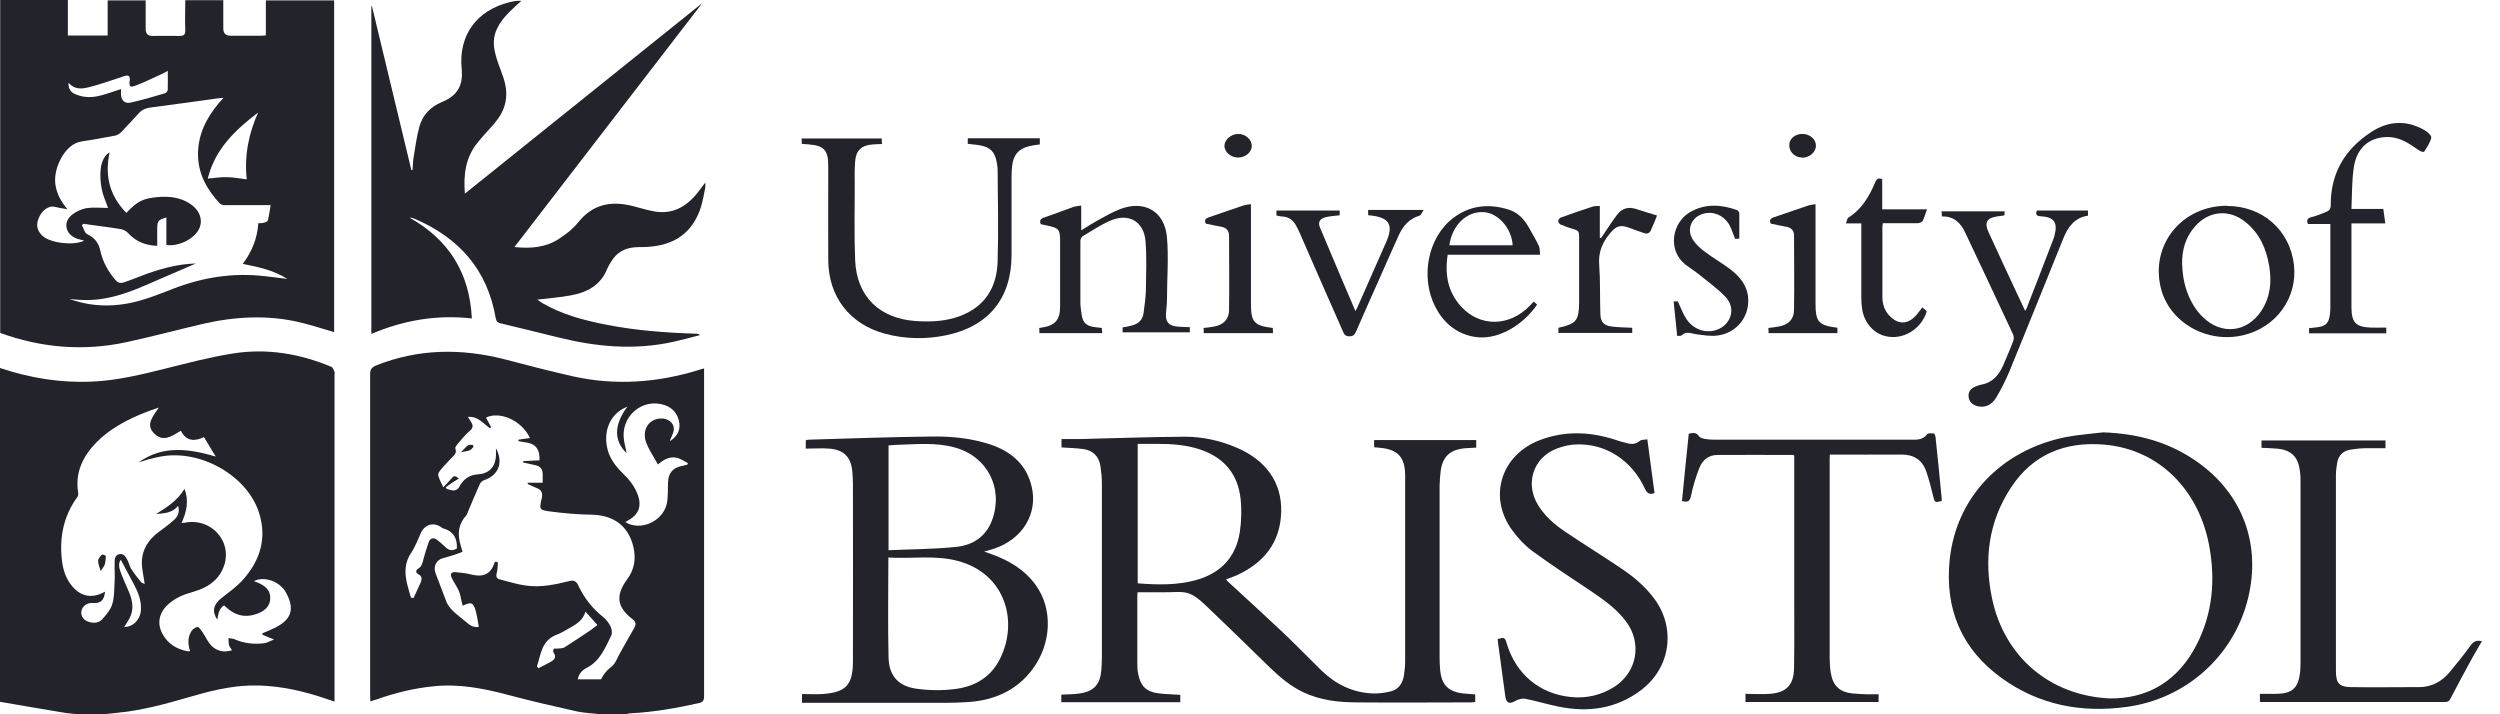
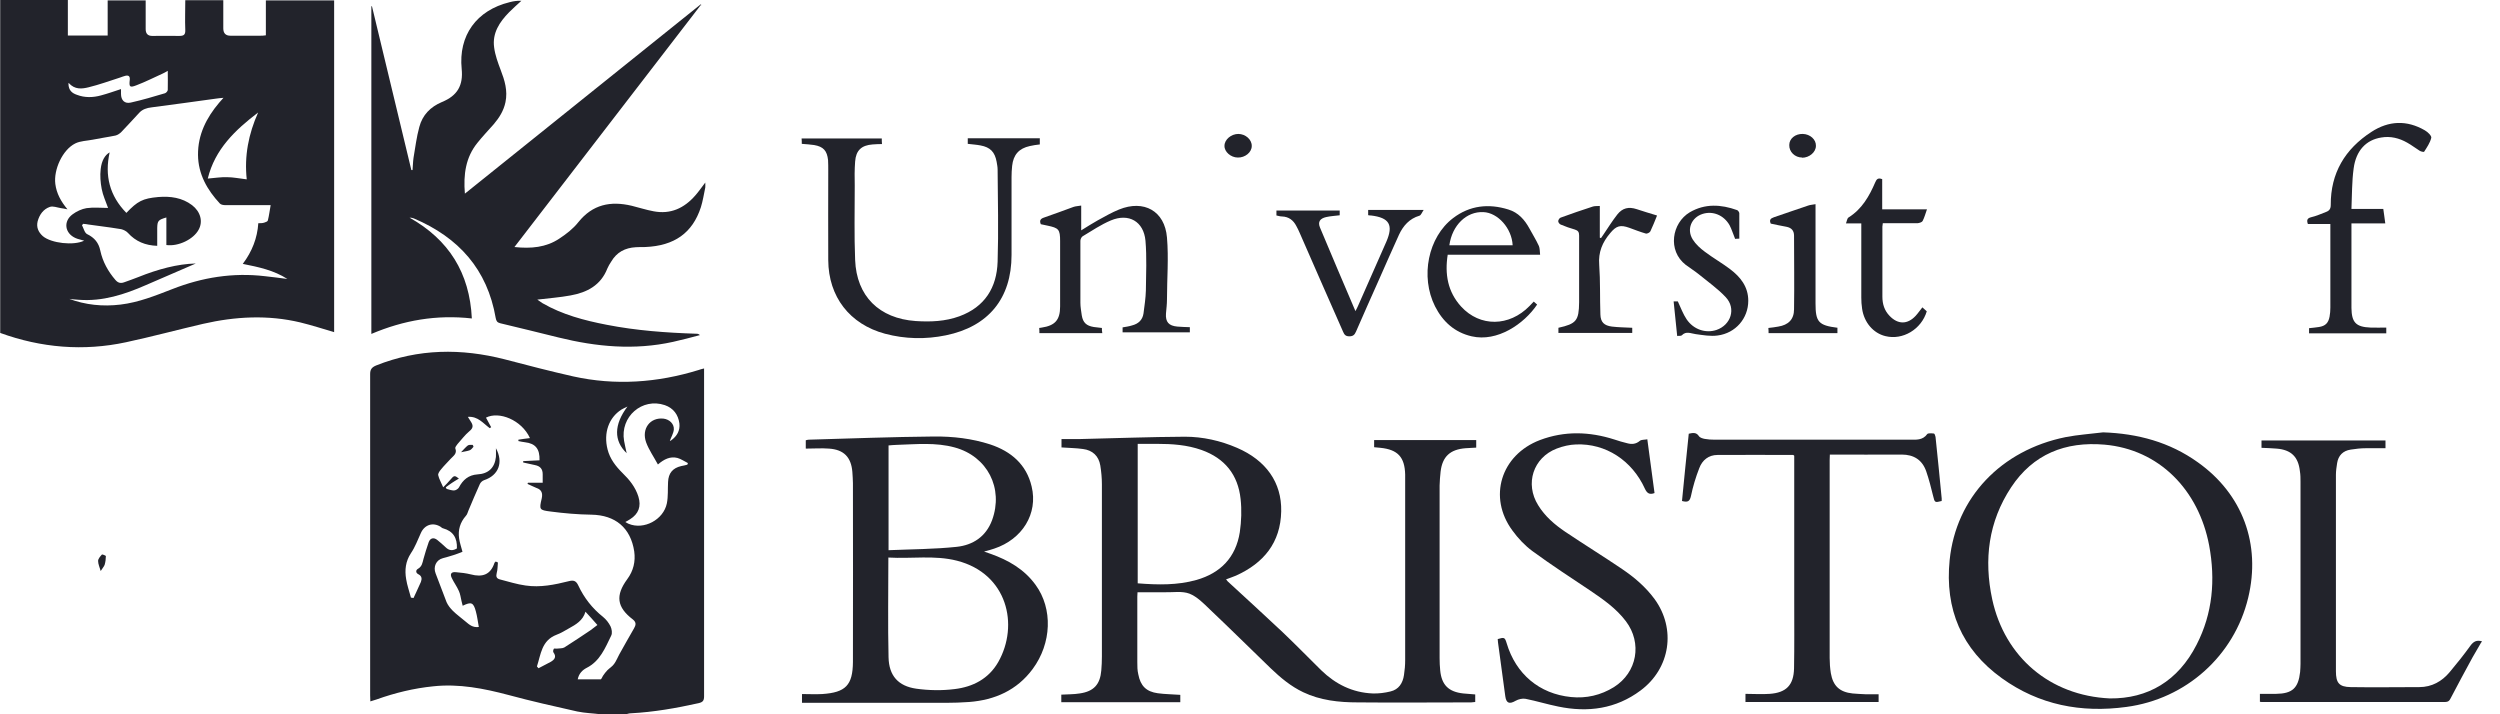
<svg xmlns="http://www.w3.org/2000/svg" fill="none" height="100%" overflow="visible" preserveAspectRatio="none" style="display: block;" viewBox="0 0 133 38" width="100%">
  <g id="Vector">
-     <path d="M0.011 19.581C1.62 20.119 3.261 20.383 4.955 20.298C6.257 20.235 7.517 19.929 8.787 19.612C9.973 19.317 11.159 19 12.366 18.81C14.176 18.514 15.944 18.81 17.628 19.517C17.712 19.549 17.755 19.686 17.797 19.781C17.818 19.823 17.797 19.887 17.797 19.939C17.797 25.618 17.797 31.287 17.797 36.966V37.324C17.469 37.219 17.194 37.124 16.908 37.029C15.743 36.67 14.547 36.438 13.319 36.469C12.196 36.501 11.117 36.776 10.037 37.092C8.808 37.451 7.57 37.789 6.289 37.916C6.024 37.937 5.759 37.979 5.505 38H4.182C3.907 37.968 3.621 37.958 3.346 37.905C2.234 37.726 1.122 37.525 0 37.335C0 31.413 0 25.492 0 19.57L0.011 19.581ZM9.698 27.814C9.804 27.814 9.857 27.814 9.91 27.793C10.704 27.666 11.466 28.046 11.826 28.732C12.175 29.397 12.037 30.231 11.487 30.812C11.138 31.181 10.682 31.371 10.206 31.508C9.74 31.635 9.306 31.825 8.946 32.152C8.459 32.596 8.343 33.166 8.639 33.714C8.936 34.263 9.412 34.548 10.015 34.654C10.047 34.654 10.079 34.633 10.111 34.633C9.994 34.274 9.984 33.926 10.164 33.609C10.227 33.493 10.386 33.366 10.513 33.356C10.587 33.356 10.704 33.535 10.778 33.641C10.947 33.883 11.063 34.179 11.275 34.379C11.561 34.643 11.932 34.728 12.345 34.591C12.281 34.485 12.207 34.411 12.186 34.327C12.154 34.2 12.165 34.073 12.154 33.947C12.26 33.968 12.387 33.968 12.482 34.01C12.98 34.232 13.509 34.284 14.039 34.221C14.208 34.2 14.367 34.105 14.578 34.021C14.314 33.915 14.134 33.841 13.964 33.767C13.964 33.746 13.964 33.714 13.954 33.693C14.949 33.292 15.955 32.87 15.224 31.54C14.875 30.896 14.017 30.643 13.509 30.917C13.615 30.959 13.71 30.991 13.795 31.033C14.134 31.192 14.388 31.424 14.377 31.814C14.377 32.205 14.134 32.469 13.763 32.617C13.065 32.902 12.503 32.775 11.921 32.205C11.646 32.374 11.614 32.659 11.561 32.965C11.265 32.532 11.349 32.163 11.773 31.825C12.165 31.519 12.588 31.213 12.916 30.854C13.816 29.851 14.197 28.69 13.806 27.36C13.223 25.354 10.714 23.887 8.544 24.288C8.332 24.331 8.131 24.373 7.93 24.426C7.739 24.478 7.559 24.552 7.369 24.605C8.681 23.655 10.1 23.887 11.476 24.288C11.275 23.951 11.063 23.613 10.852 23.254C10.386 23.476 9.92 23.507 9.624 22.916C9.147 23.201 8.671 23.549 8.194 23.053C7.729 22.578 8.141 22.156 8.449 21.681C8.152 21.787 7.909 21.861 7.686 21.956C6.744 22.336 5.855 22.8 5.135 23.528C4.404 24.278 3.981 25.143 4.161 26.231C4.171 26.304 4.15 26.399 4.108 26.452C3.377 27.455 3.155 28.595 3.293 29.798C3.356 30.379 3.547 30.917 3.981 31.339C4.383 31.73 4.891 31.804 5.399 31.572C5.463 31.54 5.516 31.508 5.59 31.477C5.537 31.941 5.357 32.11 4.944 32.078C4.637 32.057 4.383 32.237 4.33 32.511C4.288 32.786 4.447 33.007 4.754 33.092C5.008 33.166 5.272 33.134 5.442 32.944C5.654 32.701 5.886 32.437 5.971 32.142C6.088 31.762 6.077 31.329 6.098 30.928C6.119 30.59 6.088 30.252 6.098 29.914C6.098 29.735 6.119 29.524 6.352 29.482C6.575 29.439 6.68 29.608 6.765 29.767C6.85 29.914 6.882 30.094 6.966 30.242C7.125 30.495 7.305 30.727 7.496 30.959C7.549 31.023 7.654 31.044 7.697 31.065C7.644 30.643 7.527 30.231 7.549 29.83C7.58 29.207 7.909 28.711 8.406 28.331C8.703 28.109 8.999 27.898 9.264 27.656C9.465 27.476 9.571 27.233 9.475 26.906C9.158 27.318 8.713 27.297 8.3 27.349C8.872 26.991 9.444 26.632 9.814 26.009C10.068 26.663 9.92 27.233 9.655 27.835L9.698 27.814ZM6.606 33.356C7.083 33.356 7.464 32.965 7.496 32.458C7.527 31.962 7.358 31.529 7.136 31.107C6.903 30.664 6.659 30.221 6.426 29.777C6.289 29.967 6.331 30.21 6.416 30.432C6.543 30.78 6.702 31.118 6.85 31.466C7.051 31.941 7.146 32.427 6.882 32.912C6.797 33.06 6.702 33.208 6.606 33.356Z" fill="#22232B" />
    <path d="M31.962 38C31.55 37.947 31.126 37.937 30.713 37.852C29.496 37.578 28.268 37.303 27.061 36.976C25.748 36.628 24.424 36.364 23.048 36.512C22.011 36.617 21.015 36.86 20.041 37.208C19.936 37.24 19.83 37.272 19.703 37.314C19.703 37.187 19.692 37.092 19.692 36.997C19.692 31.297 19.692 25.597 19.692 19.897C19.692 19.644 19.787 19.538 20.01 19.443C22.254 18.546 24.541 18.525 26.849 19.116C28.056 19.433 29.273 19.749 30.491 20.024C32.735 20.52 34.969 20.362 37.161 19.686C37.245 19.654 37.33 19.633 37.457 19.602V19.908C37.457 25.618 37.457 31.329 37.457 37.039C37.457 37.272 37.394 37.356 37.161 37.409C35.975 37.673 34.779 37.884 33.561 37.947C33.476 37.947 33.381 37.979 33.296 38C32.852 38 32.418 38 31.973 38H31.962ZM26.372 29.872C26.372 29.872 26.447 29.904 26.489 29.925C26.468 30.115 26.478 30.305 26.425 30.484C26.383 30.664 26.404 30.769 26.584 30.822C27.04 30.938 27.495 31.086 27.96 31.149C28.744 31.266 29.506 31.107 30.268 30.917C30.512 30.854 30.65 30.896 30.766 31.149C31.073 31.804 31.507 32.363 32.079 32.817C32.248 32.954 32.386 33.134 32.481 33.324C32.545 33.461 32.587 33.683 32.513 33.82C32.195 34.474 31.92 35.171 31.211 35.53C30.988 35.646 30.798 35.826 30.734 36.142C31.158 36.142 31.56 36.142 31.952 36.142C31.994 36.142 32.037 36.016 32.079 35.952C32.153 35.847 32.227 35.741 32.312 35.657C32.428 35.541 32.577 35.456 32.672 35.319C32.788 35.161 32.852 34.981 32.947 34.812C33.201 34.348 33.466 33.894 33.73 33.429C33.826 33.261 33.868 33.113 33.667 32.954C32.809 32.3 32.735 31.677 33.37 30.812C33.699 30.368 33.815 29.872 33.741 29.334C33.55 28.078 32.735 27.402 31.465 27.381C30.734 27.371 30.004 27.307 29.284 27.212C28.691 27.138 28.68 27.107 28.818 26.526C28.882 26.241 28.818 26.051 28.532 25.956C28.373 25.893 28.215 25.808 28.066 25.745C28.066 25.724 28.077 25.703 28.088 25.682H28.871C28.871 25.513 28.871 25.376 28.871 25.228C28.871 24.943 28.733 24.795 28.458 24.742C28.246 24.7 28.045 24.647 27.834 24.605C27.834 24.584 27.834 24.552 27.834 24.531C28.119 24.521 28.416 24.499 28.702 24.489C28.723 23.887 28.49 23.592 27.929 23.528C27.812 23.518 27.696 23.486 27.579 23.465V23.391C27.791 23.359 27.992 23.328 28.194 23.307C27.749 22.336 26.542 21.861 25.854 22.219C25.949 22.388 26.034 22.557 26.129 22.726C26.108 22.747 26.076 22.768 26.055 22.779C25.706 22.526 25.43 22.135 24.89 22.177C24.954 22.283 25.007 22.357 25.049 22.431C25.176 22.621 25.187 22.768 24.975 22.937C24.742 23.127 24.552 23.391 24.34 23.623C24.287 23.687 24.202 23.803 24.223 23.856C24.329 24.13 24.128 24.246 23.98 24.404C23.81 24.594 23.62 24.774 23.461 24.974C23.387 25.059 23.292 25.196 23.313 25.281C23.355 25.481 23.472 25.671 23.578 25.924C23.726 25.777 23.842 25.661 23.948 25.534C24.16 25.281 24.181 25.281 24.414 25.46C24.276 25.544 24.16 25.608 24.054 25.682C23.937 25.756 23.832 25.84 23.715 25.924C23.726 25.956 23.747 25.977 23.758 26.009C23.884 26.041 24.022 26.093 24.149 26.093C24.244 26.093 24.372 26.009 24.414 25.935C24.626 25.523 24.933 25.27 25.398 25.238C25.981 25.207 26.32 24.89 26.383 24.309C26.394 24.172 26.383 24.035 26.383 23.845C26.796 24.605 26.521 25.291 25.758 25.544C25.663 25.576 25.568 25.661 25.526 25.756C25.314 26.22 25.123 26.684 24.922 27.159C24.88 27.254 24.858 27.371 24.784 27.444C24.477 27.793 24.361 28.194 24.424 28.637C24.456 28.88 24.541 29.102 24.604 29.355C24.446 29.418 24.287 29.482 24.117 29.534C23.937 29.598 23.747 29.64 23.567 29.693C23.196 29.788 23.038 30.157 23.175 30.506C23.376 31.012 23.556 31.529 23.758 32.036C23.832 32.205 23.959 32.363 24.086 32.49C24.297 32.701 24.541 32.87 24.774 33.071C24.964 33.229 25.144 33.398 25.473 33.356C25.42 33.071 25.388 32.786 25.314 32.522C25.187 32.047 25.07 32.004 24.615 32.226C24.594 32.142 24.573 32.057 24.552 31.973C24.509 31.793 24.488 31.603 24.414 31.445C24.308 31.202 24.149 30.991 24.033 30.748C23.927 30.527 24.012 30.411 24.266 30.442C24.53 30.463 24.795 30.495 25.049 30.558C25.653 30.717 26.097 30.59 26.309 29.936L26.372 29.872ZM33.254 27.761C33.339 27.814 33.392 27.846 33.445 27.867C34.249 28.204 35.297 27.656 35.477 26.779C35.551 26.41 35.52 26.019 35.541 25.639C35.562 25.175 35.784 24.901 36.24 24.795C36.346 24.774 36.462 24.753 36.568 24.721C36.568 24.689 36.589 24.668 36.6 24.637C36.409 24.542 36.229 24.415 36.038 24.362C35.657 24.267 35.329 24.426 35.001 24.711C34.779 24.299 34.525 23.94 34.376 23.539C34.112 22.811 34.588 22.188 35.308 22.272C35.615 22.314 35.869 22.547 35.848 22.853C35.827 23.064 35.7 23.264 35.636 23.454C35.636 23.454 35.678 23.454 35.71 23.423C36.017 23.201 36.187 22.906 36.144 22.526C36.081 22.061 35.827 21.713 35.371 21.554C34.165 21.143 32.979 22.167 33.201 23.454C33.233 23.666 33.296 23.877 33.339 24.109C32.651 23.454 32.651 22.599 33.381 21.628C33.233 21.702 33.148 21.734 33.063 21.787C32.386 22.219 32.1 23.032 32.322 23.908C32.45 24.415 32.757 24.806 33.117 25.164C33.487 25.523 33.805 25.914 33.963 26.421C34.122 26.938 33.974 27.339 33.519 27.624C33.445 27.666 33.371 27.719 33.265 27.772L33.254 27.761ZM21.862 31.793C21.862 31.793 21.947 31.804 22 31.814C22.127 31.529 22.265 31.255 22.392 30.959C22.455 30.791 22.445 30.643 22.254 30.548C22.106 30.474 22.116 30.326 22.233 30.263C22.455 30.136 22.476 29.936 22.529 29.735C22.614 29.439 22.699 29.144 22.805 28.848C22.889 28.616 23.08 28.574 23.27 28.732C23.419 28.859 23.567 28.975 23.704 29.112C23.916 29.323 24.117 29.292 24.308 29.176C24.329 28.616 24.107 28.257 23.578 28.109C23.524 28.099 23.482 28.057 23.44 28.025C23.038 27.772 22.593 27.909 22.392 28.352C22.222 28.722 22.085 29.102 21.862 29.429C21.576 29.862 21.524 30.326 21.608 30.812C21.661 31.149 21.778 31.466 21.862 31.793ZM28.564 35.456C28.564 35.456 28.617 35.519 28.649 35.551C28.86 35.435 29.083 35.329 29.294 35.213C29.496 35.097 29.623 34.949 29.443 34.707C29.411 34.664 29.432 34.569 29.464 34.517C29.485 34.485 29.57 34.517 29.633 34.506C29.771 34.485 29.919 34.506 30.025 34.443C30.501 34.147 30.957 33.831 31.422 33.524C31.539 33.44 31.645 33.356 31.782 33.25C31.571 33.007 31.38 32.796 31.147 32.543C31.01 33.018 30.628 33.229 30.268 33.429C30.057 33.546 29.845 33.683 29.612 33.767C28.808 34.073 28.776 34.812 28.564 35.456Z" fill="#22232B" />
    <path d="M0.011 0H3.61V1.889H5.728V0.021H7.75C7.75 0.538 7.75 1.045 7.75 1.552C7.75 1.791 7.866 1.911 8.099 1.911C8.576 1.911 9.052 1.9 9.528 1.911C9.772 1.911 9.867 1.858 9.857 1.594C9.835 1.077 9.857 0.559 9.857 0.011H11.879C11.879 0.517 11.879 1.013 11.879 1.509C11.879 1.77 12.006 1.9 12.26 1.9C12.779 1.9 13.308 1.9 13.827 1.9C13.922 1.9 14.028 1.9 14.144 1.879V0.021H17.776V17.67C17.172 17.491 16.579 17.301 15.976 17.153C14.25 16.741 12.524 16.836 10.809 17.227C9.444 17.543 8.078 17.913 6.702 18.208C4.436 18.694 2.192 18.504 0.011 17.712V0ZM3.642 15.886C4.542 16.224 5.463 16.319 6.416 16.203C7.379 16.087 8.269 15.728 9.168 15.379C10.757 14.757 12.387 14.493 14.091 14.693C14.494 14.736 14.886 14.788 15.288 14.841C14.568 14.377 13.763 14.208 12.916 14.039C13.414 13.374 13.689 12.667 13.742 11.875C13.869 11.875 13.964 11.875 14.06 11.843C14.134 11.822 14.24 11.78 14.25 11.727C14.314 11.474 14.345 11.21 14.399 10.914C14.25 10.914 14.155 10.914 14.06 10.914C13.371 10.914 12.683 10.914 11.995 10.914C11.889 10.914 11.762 10.893 11.699 10.83C11.021 10.102 10.545 9.268 10.534 8.244C10.524 7.167 10.979 6.27 11.656 5.468C11.72 5.394 11.783 5.32 11.889 5.204C11.709 5.225 11.604 5.225 11.498 5.246C10.354 5.404 9.211 5.563 8.067 5.711C7.803 5.742 7.58 5.816 7.411 5.996C7.093 6.333 6.786 6.682 6.458 7.019C6.373 7.104 6.268 7.178 6.151 7.209C5.749 7.294 5.336 7.347 4.934 7.431C4.616 7.494 4.277 7.494 4.002 7.632C3.324 7.969 2.848 9.025 2.943 9.785C3.007 10.292 3.24 10.714 3.589 11.136C3.43 11.104 3.335 11.083 3.24 11.073C3.038 11.041 2.816 10.946 2.647 11.009C2.308 11.126 2.096 11.421 2.001 11.78C1.927 12.097 2.043 12.35 2.276 12.561C2.721 12.941 3.917 13.078 4.478 12.804C4.32 12.751 4.161 12.73 4.023 12.667C3.441 12.413 3.356 11.769 3.864 11.4C4.076 11.242 4.351 11.115 4.605 11.073C4.976 11.02 5.368 11.062 5.749 11.062C5.632 10.724 5.474 10.397 5.41 10.049C5.346 9.711 5.315 9.342 5.357 8.993C5.41 8.529 5.59 8.244 5.833 8.107C5.558 9.342 5.833 10.418 6.723 11.326C7.316 10.703 7.591 10.556 8.417 10.482C9.063 10.429 9.687 10.513 10.217 10.914C10.672 11.263 10.809 11.791 10.566 12.223C10.291 12.73 9.497 13.121 8.851 13.036V11.569C8.417 11.696 8.374 11.748 8.364 12.128C8.364 12.434 8.364 12.741 8.364 13.078C7.729 13.057 7.22 12.846 6.808 12.392C6.723 12.297 6.575 12.223 6.448 12.192C6.088 12.128 5.728 12.086 5.357 12.033C5.05 11.991 4.743 11.949 4.425 11.907L4.362 11.981C4.447 12.139 4.5 12.392 4.637 12.456C5.029 12.646 5.251 12.92 5.336 13.332C5.463 13.923 5.749 14.44 6.141 14.894C6.278 15.052 6.416 15.084 6.596 15.021C6.85 14.926 7.115 14.841 7.369 14.736C8.396 14.324 9.444 14.039 10.418 14.018C9.613 14.366 8.692 14.767 7.76 15.168C6.628 15.664 5.463 16.044 4.203 15.949C4.013 15.939 3.822 15.918 3.642 15.897V15.886ZM13.128 9.553C12.99 8.297 13.223 7.125 13.732 5.985C12.514 6.914 11.434 7.938 11.053 9.5C11.434 9.468 11.752 9.416 12.08 9.426C12.419 9.426 12.747 9.5 13.128 9.542V9.553ZM3.642 4.444C3.642 4.813 3.843 4.961 4.097 5.046C4.51 5.204 4.944 5.193 5.368 5.077C5.728 4.982 6.077 4.856 6.437 4.739C6.437 4.834 6.437 4.919 6.437 4.993C6.437 5.331 6.628 5.531 6.956 5.457C7.57 5.32 8.173 5.141 8.777 4.961C8.84 4.94 8.914 4.856 8.925 4.792C8.936 4.465 8.925 4.148 8.925 3.768C8.798 3.842 8.724 3.884 8.65 3.916C8.184 4.127 7.729 4.359 7.252 4.539C6.903 4.676 6.86 4.623 6.903 4.254C6.924 4.064 6.85 3.99 6.67 4.032C6.575 4.053 6.479 4.096 6.384 4.127C5.823 4.307 5.272 4.507 4.711 4.644C4.362 4.729 3.981 4.782 3.653 4.412L3.642 4.444Z" fill="#22232B" />
    <path d="M132.011 34.158C131.852 34.432 131.693 34.707 131.534 34.981C131.142 35.699 130.751 36.427 130.37 37.156C130.306 37.282 130.243 37.346 130.084 37.346C126.844 37.346 123.594 37.346 120.354 37.346C120.322 37.346 120.28 37.346 120.227 37.335V36.913C120.524 36.913 120.799 36.913 121.085 36.913C121.953 36.902 122.27 36.607 122.366 35.752C122.376 35.604 122.387 35.456 122.387 35.319C122.387 32.089 122.387 28.869 122.387 25.639C122.387 25.449 122.387 25.259 122.355 25.069C122.27 24.299 121.889 23.929 121.116 23.866C120.852 23.845 120.587 23.834 120.312 23.824V23.433H126.908V23.845C126.558 23.845 126.209 23.845 125.87 23.845C125.595 23.845 125.32 23.877 125.055 23.919C124.642 23.982 124.398 24.236 124.335 24.637C124.303 24.848 124.271 25.048 124.271 25.259C124.271 28.743 124.271 32.226 124.271 35.709C124.271 36.332 124.441 36.543 125.055 36.554C126.272 36.575 127.49 36.554 128.707 36.554C129.374 36.554 129.914 36.248 130.327 35.752C130.708 35.298 131.079 34.833 131.428 34.348C131.598 34.116 131.767 34.042 132.032 34.116V34.168L132.011 34.158Z" fill="#22232B" />
    <path d="M37.277 0.274C33.985 4.549 30.692 8.824 27.368 13.142C28.257 13.237 29.051 13.163 29.75 12.698C30.12 12.456 30.491 12.171 30.766 11.822C31.528 10.872 32.481 10.682 33.603 10.946C33.995 11.041 34.376 11.168 34.779 11.242C35.678 11.411 36.398 11.073 36.981 10.408C37.161 10.207 37.319 9.975 37.521 9.711C37.521 9.827 37.531 9.901 37.521 9.975C37.447 10.323 37.394 10.682 37.288 11.02C36.843 12.392 35.88 13.078 34.323 13.142C34.154 13.142 33.995 13.142 33.826 13.152C33.254 13.184 32.809 13.416 32.513 13.923C32.439 14.039 32.365 14.155 32.312 14.282C31.962 15.179 31.232 15.559 30.353 15.717C29.782 15.823 29.199 15.865 28.585 15.939C28.68 16.002 28.765 16.066 28.86 16.129C29.919 16.741 31.084 17.047 32.28 17.279C33.847 17.586 35.435 17.702 37.034 17.754C37.097 17.754 37.161 17.754 37.235 17.828C36.758 17.955 36.282 18.082 35.806 18.187C33.752 18.641 31.73 18.451 29.718 17.955C28.68 17.702 27.643 17.438 26.605 17.195C26.447 17.153 26.404 17.079 26.372 16.921C25.928 14.334 24.403 12.635 22.021 11.622C21.947 11.59 21.873 11.579 21.788 11.579C23.874 12.751 24.986 14.514 25.102 16.942C23.228 16.731 21.471 17.037 19.756 17.765V0.338C19.756 0.338 19.777 0.338 19.787 0.327C20.486 3.23 21.185 6.143 21.884 9.046C21.905 9.046 21.926 9.046 21.947 9.046C21.968 8.824 21.968 8.613 22 8.392C22.095 7.843 22.159 7.294 22.307 6.756C22.476 6.122 22.889 5.689 23.514 5.426C24.34 5.088 24.647 4.539 24.562 3.673C24.382 1.889 25.346 0.549 27.114 0.116C27.315 0.063 27.516 0.032 27.738 0.042C27.516 0.243 27.294 0.443 27.082 0.654C26.574 1.172 26.182 1.763 26.288 2.523C26.341 2.934 26.489 3.336 26.637 3.726C26.849 4.275 27.018 4.824 26.891 5.436C26.796 5.89 26.563 6.259 26.267 6.608C25.981 6.935 25.674 7.252 25.398 7.6C24.774 8.371 24.647 9.278 24.732 10.302C28.945 6.924 33.106 3.578 37.277 0.232L37.319 0.274H37.277Z" fill="#22232B" />
    <path d="M73.104 23.824V23.412H78.535V23.813C78.345 23.824 78.154 23.834 77.974 23.845C77.148 23.908 76.735 24.288 76.64 25.091C76.608 25.333 76.598 25.587 76.587 25.829C76.587 28.891 76.587 31.952 76.587 35.013C76.587 35.234 76.598 35.456 76.619 35.667C76.693 36.438 77.064 36.807 77.847 36.892C78.059 36.913 78.26 36.923 78.482 36.944V37.346C78.408 37.346 78.334 37.367 78.27 37.367C76.259 37.367 74.237 37.388 72.225 37.367C71.23 37.367 70.245 37.261 69.335 36.828C68.668 36.512 68.117 36.047 67.599 35.551C66.519 34.506 65.45 33.451 64.359 32.416C64.031 32.099 63.681 31.741 63.279 31.582C62.887 31.434 62.411 31.519 61.966 31.508C61.49 31.508 61.014 31.508 60.516 31.508C60.516 31.572 60.505 31.656 60.505 31.741C60.505 32.902 60.505 34.063 60.505 35.224C60.505 35.446 60.505 35.667 60.558 35.878C60.675 36.491 60.982 36.797 61.596 36.881C61.987 36.934 62.379 36.934 62.792 36.966V37.356H56.461V36.955C56.789 36.934 57.117 36.944 57.435 36.892C58.187 36.786 58.526 36.417 58.589 35.667C58.61 35.424 58.621 35.171 58.621 34.928C58.621 31.878 58.621 28.827 58.621 25.766C58.621 25.428 58.589 25.091 58.536 24.763C58.451 24.257 58.123 23.951 57.615 23.887C57.245 23.834 56.874 23.834 56.472 23.803V23.359C56.789 23.359 57.096 23.359 57.403 23.359C59.277 23.317 61.162 23.243 63.036 23.233C63.988 23.233 64.931 23.444 65.809 23.824C67.355 24.489 68.192 25.671 68.16 27.202C68.128 28.869 67.228 29.957 65.757 30.622C65.587 30.696 65.418 30.748 65.227 30.822C65.259 30.864 65.28 30.896 65.312 30.928C66.286 31.825 67.27 32.722 68.234 33.63C68.933 34.295 69.6 34.981 70.288 35.657C71.05 36.396 71.95 36.849 73.03 36.892C73.347 36.902 73.665 36.86 73.972 36.786C74.417 36.681 74.629 36.343 74.692 35.91C74.734 35.646 74.755 35.382 74.755 35.118C74.755 31.888 74.755 28.648 74.755 25.418C74.755 25.365 74.755 25.312 74.755 25.249C74.734 24.32 74.364 23.919 73.443 23.824C73.337 23.813 73.231 23.803 73.104 23.792V23.824ZM60.526 31.033C61.596 31.118 62.633 31.139 63.65 30.854C64.941 30.484 65.746 29.651 65.958 28.31C66.042 27.729 66.064 27.128 66 26.547C65.862 25.259 65.164 24.383 63.925 23.94C63.152 23.666 62.358 23.613 61.543 23.613C61.204 23.613 60.876 23.613 60.526 23.613V31.033Z" fill="#22232B" />
    <path d="M42.867 23.856V23.423C42.92 23.412 42.973 23.391 43.026 23.391C45.239 23.328 47.462 23.243 49.675 23.222C50.691 23.212 51.707 23.328 52.681 23.644C53.793 24.014 54.608 24.711 54.883 25.882C55.233 27.328 54.386 28.69 52.893 29.186C52.745 29.239 52.586 29.281 52.353 29.344C52.512 29.397 52.597 29.429 52.692 29.461C53.645 29.798 54.492 30.284 55.095 31.118C56.016 32.384 55.953 34.221 54.937 35.593C54.1 36.723 52.925 37.24 51.559 37.346C50.733 37.409 49.908 37.388 49.092 37.388C47.06 37.388 45.027 37.388 42.994 37.388C42.888 37.388 42.782 37.388 42.666 37.388V36.923C43.026 36.923 43.386 36.944 43.746 36.923C44.985 36.839 45.366 36.459 45.376 35.213C45.387 32.047 45.376 28.869 45.376 25.703C45.376 25.502 45.355 25.302 45.345 25.101C45.281 24.32 44.889 23.919 44.106 23.866C43.704 23.834 43.301 23.866 42.878 23.866L42.867 23.856ZM47.261 29.661C47.261 31.466 47.229 33.218 47.271 34.971C47.293 35.952 47.79 36.501 48.743 36.638C49.41 36.733 50.119 36.744 50.786 36.659C51.76 36.543 52.597 36.111 53.105 35.224C54.227 33.25 53.592 30.516 50.913 29.83C49.717 29.524 48.489 29.735 47.261 29.661ZM47.261 29.271C48.499 29.218 49.706 29.218 50.903 29.091C51.76 28.996 52.449 28.553 52.777 27.677C53.401 25.977 52.533 24.278 50.786 23.803C49.781 23.528 48.754 23.634 47.727 23.666C47.578 23.666 47.42 23.687 47.271 23.697V29.271H47.261Z" fill="#22232B" />
    <path d="M111.884 23.001C113.727 23.064 115.421 23.518 116.924 24.594C119.306 26.283 120.291 28.954 119.603 31.804C118.861 34.886 116.299 37.187 113.123 37.609C110.72 37.937 108.475 37.504 106.496 36.079C104.357 34.538 103.457 32.406 103.722 29.788C104.061 26.473 106.453 23.951 109.894 23.254C110.551 23.127 111.218 23.085 111.884 23.001ZM112.244 37.156C114.267 37.177 115.876 36.227 116.86 34.295C117.718 32.627 117.866 30.843 117.527 29.017C116.966 26.051 114.859 23.908 111.959 23.655C109.873 23.476 108.158 24.162 106.993 25.924C105.786 27.751 105.532 29.767 105.987 31.888C106.654 34.949 109.047 37.008 112.244 37.156Z" fill="#22232B" />
    <path d="M92.859 37.356V36.913C93.294 36.913 93.728 36.944 94.151 36.913C95.03 36.849 95.422 36.448 95.443 35.562C95.464 34.379 95.453 33.187 95.453 31.994C95.453 29.513 95.453 27.022 95.453 24.542V24.246C95.453 24.246 95.411 24.204 95.4 24.204C94.056 24.204 92.711 24.193 91.367 24.204C90.901 24.204 90.562 24.478 90.403 24.901C90.213 25.386 90.064 25.882 89.959 26.389C89.895 26.674 89.789 26.737 89.482 26.653C89.599 25.471 89.715 24.278 89.842 23.074C90.043 23.032 90.234 22.979 90.382 23.201C90.435 23.286 90.583 23.328 90.689 23.349C90.859 23.381 91.038 23.391 91.208 23.391C94.67 23.391 98.132 23.391 101.604 23.391C101.933 23.391 102.282 23.433 102.526 23.096C102.568 23.032 102.769 23.053 102.885 23.064C102.917 23.064 102.96 23.18 102.97 23.243C103.087 24.331 103.192 25.428 103.298 26.516C103.298 26.558 103.298 26.611 103.298 26.653C102.928 26.748 102.928 26.737 102.843 26.389C102.737 25.946 102.621 25.502 102.473 25.069C102.261 24.468 101.816 24.183 101.17 24.183C99.91 24.193 98.64 24.183 97.348 24.183C97.348 24.288 97.338 24.383 97.338 24.478C97.338 27.983 97.338 31.498 97.338 35.002C97.338 35.277 97.359 35.551 97.401 35.815C97.518 36.491 97.867 36.818 98.555 36.892C98.778 36.913 99.011 36.923 99.243 36.934C99.466 36.934 99.699 36.934 99.942 36.934V37.346H92.87L92.859 37.356Z" fill="#22232B" />
    <path d="M87.64 23.391C87.767 24.362 87.894 25.302 88.021 26.231C87.746 26.336 87.619 26.231 87.513 26.009C86.825 24.489 85.417 23.581 83.85 23.644C83.501 23.655 83.141 23.739 82.812 23.866C81.563 24.352 81.118 25.734 81.828 26.874C82.188 27.466 82.707 27.909 83.268 28.289C84.273 28.964 85.3 29.598 86.296 30.273C86.952 30.717 87.545 31.223 88.021 31.867C89.175 33.451 88.868 35.551 87.28 36.733C85.967 37.715 84.475 37.916 82.897 37.588C82.315 37.472 81.743 37.293 81.161 37.177C80.991 37.145 80.78 37.198 80.631 37.282C80.303 37.472 80.134 37.419 80.081 37.039C79.964 36.153 79.837 35.266 79.721 34.379C79.7 34.253 79.689 34.126 79.678 33.999C80.028 33.894 80.06 33.904 80.155 34.221C80.642 35.857 81.891 36.913 83.575 37.082C84.39 37.166 85.163 36.987 85.861 36.554C87.1 35.773 87.375 34.211 86.497 33.049C85.978 32.363 85.29 31.888 84.591 31.413C83.564 30.727 82.526 30.052 81.531 29.323C81.129 29.028 80.758 28.637 80.462 28.226C79.149 26.452 79.848 24.204 81.923 23.412C83.236 22.916 84.559 22.958 85.883 23.381C86.105 23.454 86.338 23.528 86.571 23.581C86.804 23.644 87.026 23.634 87.238 23.454C87.322 23.381 87.492 23.402 87.64 23.37V23.391Z" fill="#22232B" />
    <path d="M51.485 7.357H55.318V7.684C55.138 7.706 54.958 7.727 54.788 7.769C54.206 7.896 53.91 8.233 53.846 8.824C53.825 9.025 53.814 9.226 53.814 9.426C53.814 10.809 53.814 12.181 53.814 13.564C53.814 15.876 52.586 17.374 50.321 17.839C49.241 18.061 48.15 18.039 47.081 17.754C45.207 17.248 44.074 15.791 44.063 13.838C44.053 12.244 44.063 10.661 44.063 9.067C44.063 8.888 44.063 8.698 44.053 8.518C44 8.022 43.809 7.801 43.312 7.716C43.111 7.684 42.899 7.674 42.655 7.653C42.655 7.568 42.655 7.473 42.645 7.368H46.911C46.911 7.463 46.911 7.547 46.922 7.663C46.742 7.663 46.583 7.674 46.424 7.684C45.832 7.727 45.535 8.001 45.493 8.592C45.461 9.014 45.461 9.447 45.472 9.88C45.472 11.199 45.44 12.508 45.493 13.828C45.567 15.759 46.774 16.942 48.711 17.079C49.505 17.132 50.289 17.1 51.04 16.826C52.396 16.329 53.031 15.295 53.073 13.923C53.126 12.287 53.084 10.651 53.073 9.014C53.073 8.877 53.041 8.74 53.02 8.603C52.925 8.086 52.681 7.832 52.163 7.737C51.951 7.695 51.729 7.684 51.485 7.653V7.357Z" fill="#22232B" />
    <path d="M59.722 17.691V17.417C59.902 17.385 60.071 17.364 60.23 17.311C60.558 17.227 60.781 17.026 60.834 16.678C60.886 16.266 60.95 15.865 60.961 15.453C60.971 14.567 61.014 13.68 60.939 12.804C60.844 11.78 60.05 11.326 59.097 11.727C58.568 11.949 58.091 12.276 57.594 12.572C57.53 12.614 57.477 12.73 57.477 12.814C57.477 13.912 57.477 15.01 57.477 16.108C57.477 16.329 57.52 16.562 57.551 16.783C57.615 17.163 57.795 17.332 58.187 17.396C58.324 17.417 58.462 17.427 58.621 17.448C58.621 17.533 58.621 17.617 58.642 17.723H55.296C55.296 17.638 55.296 17.554 55.286 17.448C55.339 17.448 55.381 17.427 55.423 17.427C56.122 17.322 56.398 17.026 56.398 16.308C56.398 15.147 56.398 13.986 56.398 12.825C56.398 12.202 56.323 12.128 55.72 12.002C55.603 11.981 55.487 11.949 55.371 11.928C55.296 11.748 55.339 11.643 55.529 11.579C56.059 11.4 56.578 11.199 57.107 11.009C57.223 10.967 57.35 10.967 57.52 10.936V12.255C57.848 12.054 58.123 11.875 58.409 11.717C58.78 11.516 59.14 11.305 59.531 11.147C60.855 10.608 61.966 11.221 62.083 12.635C62.178 13.733 62.083 14.841 62.083 15.939C62.083 16.182 62.051 16.435 62.03 16.678C61.998 17.132 62.178 17.332 62.633 17.374C62.856 17.396 63.067 17.396 63.3 17.406V17.681H59.722V17.691Z" fill="#22232B" />
-     <path d="M118.48 10.957C120.365 10.957 121.826 12.244 122.038 14.092C122.239 15.844 121.085 17.438 119.317 17.839C117.379 18.282 115.399 17.142 114.955 15.316C114.394 13.026 116.066 10.946 118.48 10.946V10.957ZM116.098 14.123C116.119 15.158 116.5 16.192 117.178 16.857C118.173 17.839 119.528 17.702 120.301 16.541C120.778 15.812 120.862 15.01 120.725 14.176C120.577 13.237 120.206 12.403 119.444 11.801C118.586 11.115 117.517 11.21 116.786 12.033C116.289 12.593 116.066 13.258 116.088 14.134L116.098 14.123Z" fill="#22232B" />
    <path d="M126.95 17.427V17.733H122.842V17.459C123.022 17.438 123.192 17.427 123.372 17.396C123.71 17.343 123.869 17.184 123.933 16.847C123.964 16.688 123.975 16.519 123.975 16.361C123.975 14.947 123.975 13.532 123.975 12.107C123.975 12.054 123.975 12.002 123.975 11.917H122.779C122.705 11.706 122.747 11.611 122.948 11.558C123.223 11.495 123.477 11.379 123.753 11.273C123.922 11.21 123.996 11.104 123.996 10.904C123.986 9.204 124.758 7.927 126.156 7.019C127.077 6.418 128.04 6.376 129.004 6.935C129.152 7.019 129.374 7.231 129.343 7.336C129.279 7.6 129.11 7.843 128.962 8.075C128.951 8.096 128.792 8.064 128.729 8.022C128.506 7.885 128.295 7.716 128.062 7.589C127.638 7.347 127.172 7.231 126.685 7.315C125.881 7.442 125.341 8.001 125.214 8.962C125.118 9.658 125.129 10.376 125.097 11.115H126.791C126.823 11.368 126.865 11.611 126.897 11.886H125.097V12.181C125.097 13.553 125.097 14.926 125.097 16.298C125.097 16.329 125.097 16.351 125.097 16.382C125.108 17.153 125.33 17.396 126.114 17.427C126.389 17.438 126.664 17.427 126.961 17.427H126.95Z" fill="#22232B" />
-     <path d="M106.644 11.199V11.442C106.644 11.442 106.591 11.463 106.559 11.474C106.453 11.484 106.337 11.495 106.231 11.516C105.702 11.601 105.564 11.833 105.776 12.318C106.284 13.437 106.813 14.556 107.332 15.675C107.459 15.949 107.597 16.224 107.734 16.53C107.777 16.477 107.798 16.467 107.798 16.446C108.285 15.2 108.772 13.944 109.248 12.698C109.269 12.635 109.291 12.572 109.301 12.519C109.481 11.843 109.28 11.548 108.581 11.506C108.359 11.495 108.274 11.432 108.359 11.199H111.08V11.474C110.36 11.579 110.011 12.086 109.767 12.688C108.814 15.042 107.872 17.396 106.909 19.739C106.707 20.214 106.474 20.689 106.21 21.132C105.945 21.576 105.585 21.702 105.193 21.607C104.929 21.533 104.759 21.375 104.728 21.101C104.706 20.826 104.855 20.657 105.098 20.562C105.193 20.52 105.289 20.488 105.384 20.467C106.009 20.362 106.347 19.95 106.58 19.412C106.76 18.979 106.951 18.557 107.11 18.124C107.141 18.029 107.141 17.892 107.099 17.797C106.263 15.992 105.405 14.197 104.558 12.392C104.315 11.864 103.955 11.495 103.309 11.516C103.309 11.421 103.298 11.347 103.288 11.242H106.633L106.644 11.199Z" fill="#22232B" />
    <path d="M77.021 13.532C76.852 14.588 77.021 15.527 77.731 16.308C78.736 17.406 80.293 17.385 81.373 16.277C81.447 16.203 81.51 16.129 81.595 16.044C81.658 16.097 81.722 16.15 81.775 16.203C81.076 17.237 79.657 18.208 78.292 17.892C77.381 17.681 76.757 17.111 76.344 16.298C75.55 14.714 75.973 12.614 77.307 11.601C78.196 10.925 79.202 10.819 80.25 11.147C80.769 11.305 81.108 11.685 81.362 12.149C81.531 12.466 81.722 12.762 81.87 13.089C81.923 13.216 81.912 13.363 81.934 13.553H77.021V13.532ZM77.106 13.047H80.473C80.43 12.149 79.689 11.316 78.916 11.284C78.016 11.242 77.254 11.981 77.106 13.047Z" fill="#22232B" />
    <path d="M72.786 11.442V11.168H75.74C75.645 11.305 75.603 11.442 75.518 11.474C74.978 11.632 74.65 12.012 74.427 12.487C74.067 13.279 73.718 14.071 73.369 14.862C72.956 15.791 72.543 16.709 72.141 17.638C72.066 17.807 71.992 17.892 71.781 17.892C71.579 17.892 71.516 17.797 71.452 17.649C70.68 15.897 69.907 14.144 69.144 12.392C69.091 12.266 69.028 12.139 68.964 12.023C68.806 11.717 68.562 11.527 68.202 11.516C68.107 11.516 68.011 11.484 67.906 11.463V11.199H71.272V11.453C71.029 11.484 70.785 11.495 70.552 11.548C70.224 11.622 70.097 11.801 70.224 12.107C70.838 13.574 71.463 15.042 72.109 16.551C72.172 16.435 72.215 16.351 72.246 16.277C72.744 15.137 73.252 14.007 73.75 12.867C74.141 11.97 73.919 11.579 72.934 11.463C72.892 11.463 72.839 11.463 72.765 11.442H72.786Z" fill="#22232B" />
    <path d="M102.271 16.351C102.356 16.424 102.43 16.498 102.504 16.562C102.218 17.522 101.223 18.113 100.302 17.881C99.656 17.723 99.169 17.153 99.064 16.424C99.032 16.224 99.021 16.023 99.021 15.823C99.021 14.619 99.021 13.406 99.021 12.202C99.021 12.107 99.021 12.002 99.021 11.886H98.206C98.259 11.748 98.269 11.611 98.344 11.569C99.053 11.126 99.445 10.439 99.762 9.701C99.836 9.521 99.921 9.447 100.133 9.532V11.136H102.515C102.43 11.379 102.377 11.579 102.282 11.759C102.25 11.822 102.113 11.864 102.017 11.875C101.403 11.875 100.789 11.875 100.165 11.875C100.165 11.949 100.143 12.002 100.143 12.054C100.143 13.3 100.143 14.535 100.143 15.781C100.143 16.171 100.249 16.519 100.525 16.804C100.969 17.269 101.477 17.269 101.911 16.804C102.038 16.667 102.134 16.519 102.271 16.351Z" fill="#22232B" />
    <path d="M88.148 11.484C88.032 11.769 87.926 12.044 87.799 12.308C87.767 12.371 87.629 12.445 87.555 12.424C87.259 12.339 86.963 12.223 86.677 12.118C86.2 11.949 85.989 12.012 85.671 12.392C85.247 12.888 85.025 13.416 85.078 14.081C85.141 14.957 85.11 15.854 85.141 16.731C85.152 17.142 85.343 17.322 85.755 17.374C86.105 17.417 86.465 17.417 86.835 17.438V17.712H82.908V17.438C83.86 17.227 83.998 17.058 84.009 16.087C84.009 14.904 84.009 13.712 84.009 12.529C84.009 12.35 83.956 12.266 83.786 12.213C83.532 12.139 83.278 12.054 83.035 11.949C82.971 11.928 82.897 11.833 82.897 11.769C82.897 11.706 82.96 11.601 83.024 11.579C83.596 11.368 84.157 11.178 84.739 10.988C84.835 10.957 84.951 10.967 85.11 10.957V12.646C85.11 12.646 85.152 12.656 85.173 12.667C85.216 12.603 85.269 12.529 85.311 12.466C85.554 12.107 85.777 11.748 86.041 11.411C86.317 11.062 86.645 10.988 87.068 11.126C87.418 11.242 87.767 11.347 88.148 11.463V11.484Z" fill="#22232B" />
    <path d="M89.228 17.892C89.165 17.248 89.101 16.657 89.037 16.034H89.26C89.419 16.372 89.535 16.699 89.726 16.984C90.096 17.533 90.742 17.744 91.314 17.554C92.087 17.29 92.373 16.414 91.811 15.812C91.388 15.358 90.859 14.989 90.371 14.588C90.149 14.408 89.906 14.261 89.683 14.092C88.699 13.332 88.942 11.864 89.895 11.294C90.71 10.819 91.557 10.872 92.415 11.178C92.468 11.199 92.521 11.284 92.531 11.337C92.531 11.78 92.531 12.234 92.531 12.698C92.457 12.698 92.373 12.698 92.309 12.709C92.203 12.456 92.129 12.202 92.013 11.981C91.706 11.442 91.123 11.21 90.583 11.379C89.98 11.569 89.715 12.202 90.054 12.741C90.213 12.994 90.456 13.216 90.7 13.395C91.134 13.722 91.6 13.986 92.034 14.313C92.595 14.736 93.008 15.253 93.008 16.002C93.008 16.931 92.341 17.723 91.377 17.849C90.996 17.902 90.604 17.828 90.213 17.776C89.959 17.744 89.704 17.596 89.472 17.839C89.429 17.881 89.323 17.86 89.218 17.871L89.228 17.892Z" fill="#22232B" />
    <path d="M97.751 17.448V17.723H94.088C94.088 17.638 94.088 17.554 94.077 17.448C94.268 17.427 94.437 17.406 94.606 17.374C95.136 17.29 95.443 16.994 95.443 16.456C95.464 15.147 95.443 13.838 95.443 12.54C95.443 12.266 95.305 12.118 95.04 12.065C94.765 12.012 94.479 11.959 94.204 11.896C94.119 11.706 94.183 11.622 94.373 11.558C94.977 11.358 95.58 11.136 96.194 10.936C96.311 10.893 96.438 10.893 96.586 10.862C96.586 11.009 96.586 11.104 96.586 11.21C96.586 12.857 96.586 14.503 96.586 16.139C96.586 17.132 96.745 17.311 97.761 17.438L97.751 17.448Z" fill="#22232B" />
-     <path d="M66.55 10.872V11.221C66.55 12.867 66.55 14.514 66.55 16.15C66.55 17.142 66.709 17.322 67.715 17.448C67.715 17.533 67.715 17.617 67.726 17.723H64.041C64.041 17.638 64.041 17.554 64.031 17.448C64.232 17.427 64.412 17.406 64.581 17.374C65.079 17.29 65.386 16.994 65.386 16.488C65.407 15.168 65.386 13.859 65.386 12.54C65.386 12.266 65.238 12.118 64.984 12.065C64.708 12.012 64.422 11.959 64.147 11.896C64.063 11.706 64.126 11.622 64.317 11.558C64.92 11.358 65.524 11.136 66.138 10.936C66.254 10.893 66.381 10.893 66.529 10.862L66.55 10.872Z" fill="#22232B" />
    <path d="M65.873 7.125C66.265 7.125 66.603 7.431 66.593 7.769C66.593 8.107 66.233 8.392 65.852 8.381C65.481 8.381 65.132 8.075 65.142 7.758C65.142 7.421 65.502 7.125 65.883 7.125H65.873Z" fill="#22232B" />
    <path d="M95.877 8.381C95.485 8.381 95.178 8.075 95.189 7.716C95.189 7.368 95.517 7.114 95.909 7.125C96.3 7.136 96.618 7.421 96.607 7.758C96.607 8.096 96.258 8.392 95.866 8.392L95.877 8.381Z" fill="#22232B" />
    <path d="M5.357 30.379C5.304 30.189 5.219 30.009 5.219 29.841C5.219 29.724 5.336 29.598 5.421 29.503C5.442 29.482 5.632 29.556 5.632 29.587C5.632 29.735 5.611 29.893 5.569 30.041C5.537 30.136 5.463 30.21 5.357 30.379Z" fill="#22232B" />
    <path d="M24.53 24.056C24.668 23.919 24.763 23.792 24.89 23.697C24.954 23.655 25.06 23.666 25.144 23.666C25.155 23.666 25.197 23.761 25.187 23.771C25.134 23.834 25.07 23.919 24.996 23.951C24.869 24.003 24.721 24.014 24.541 24.056H24.53Z" fill="#22232B" />
  </g>
</svg>